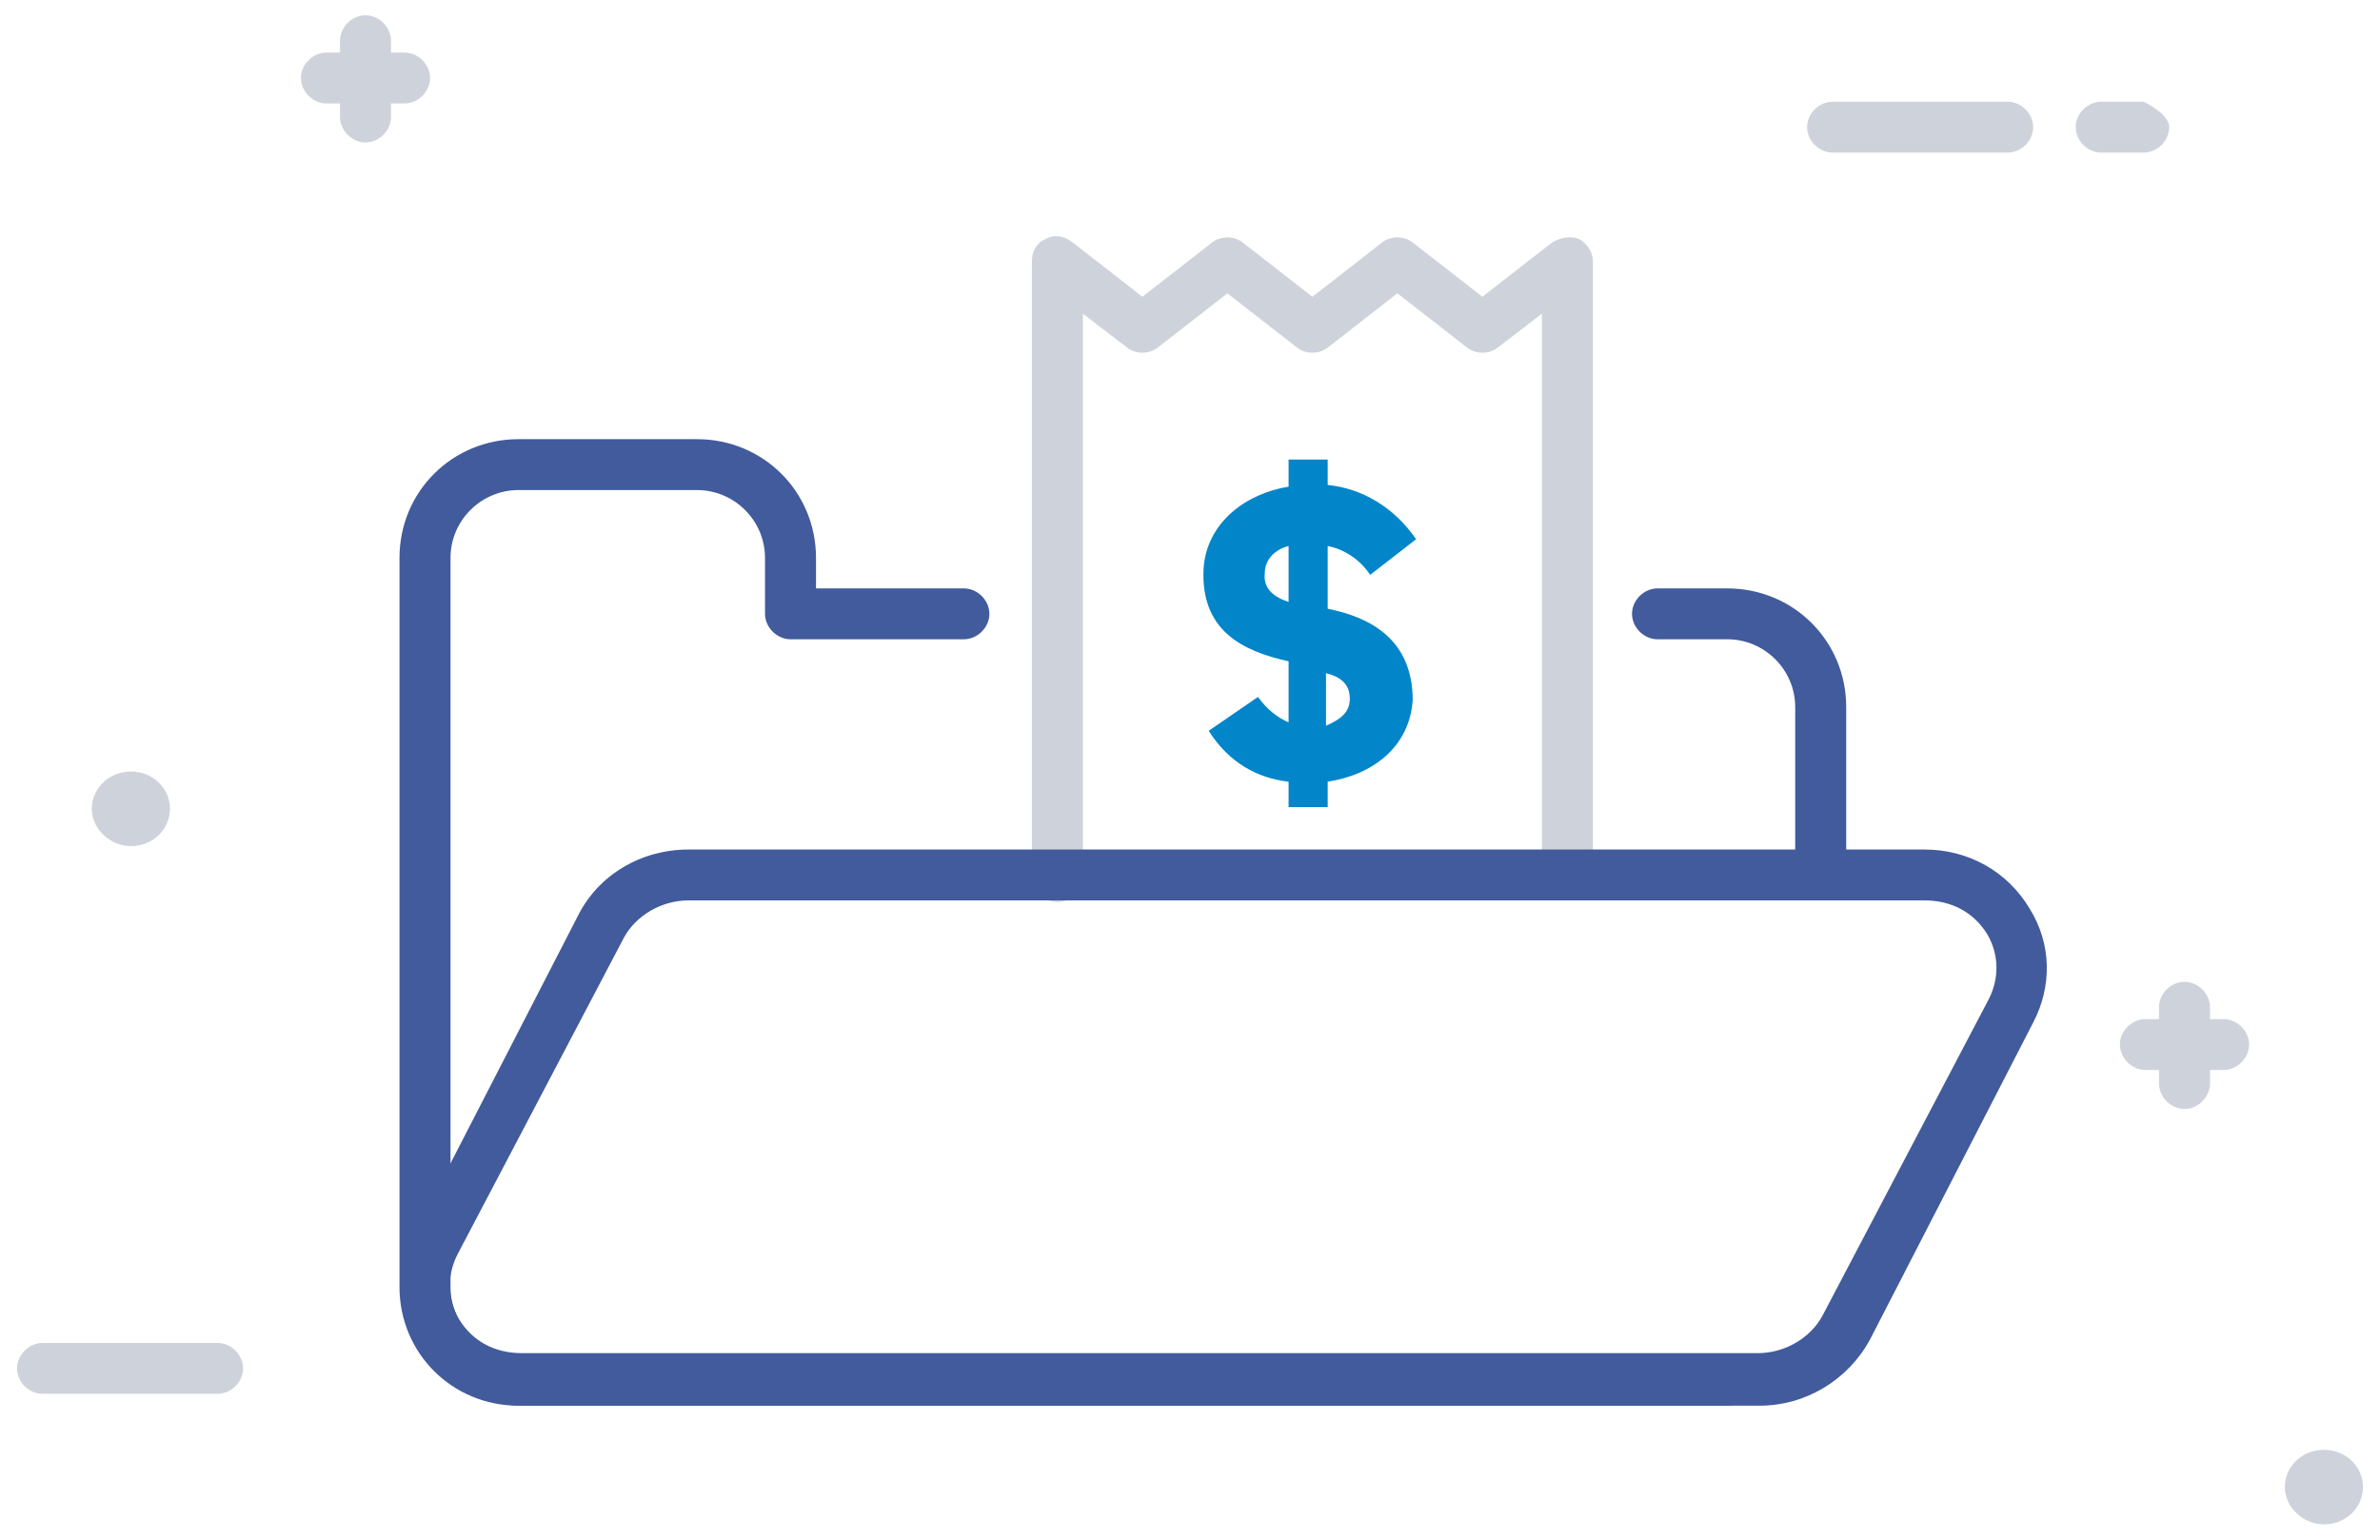
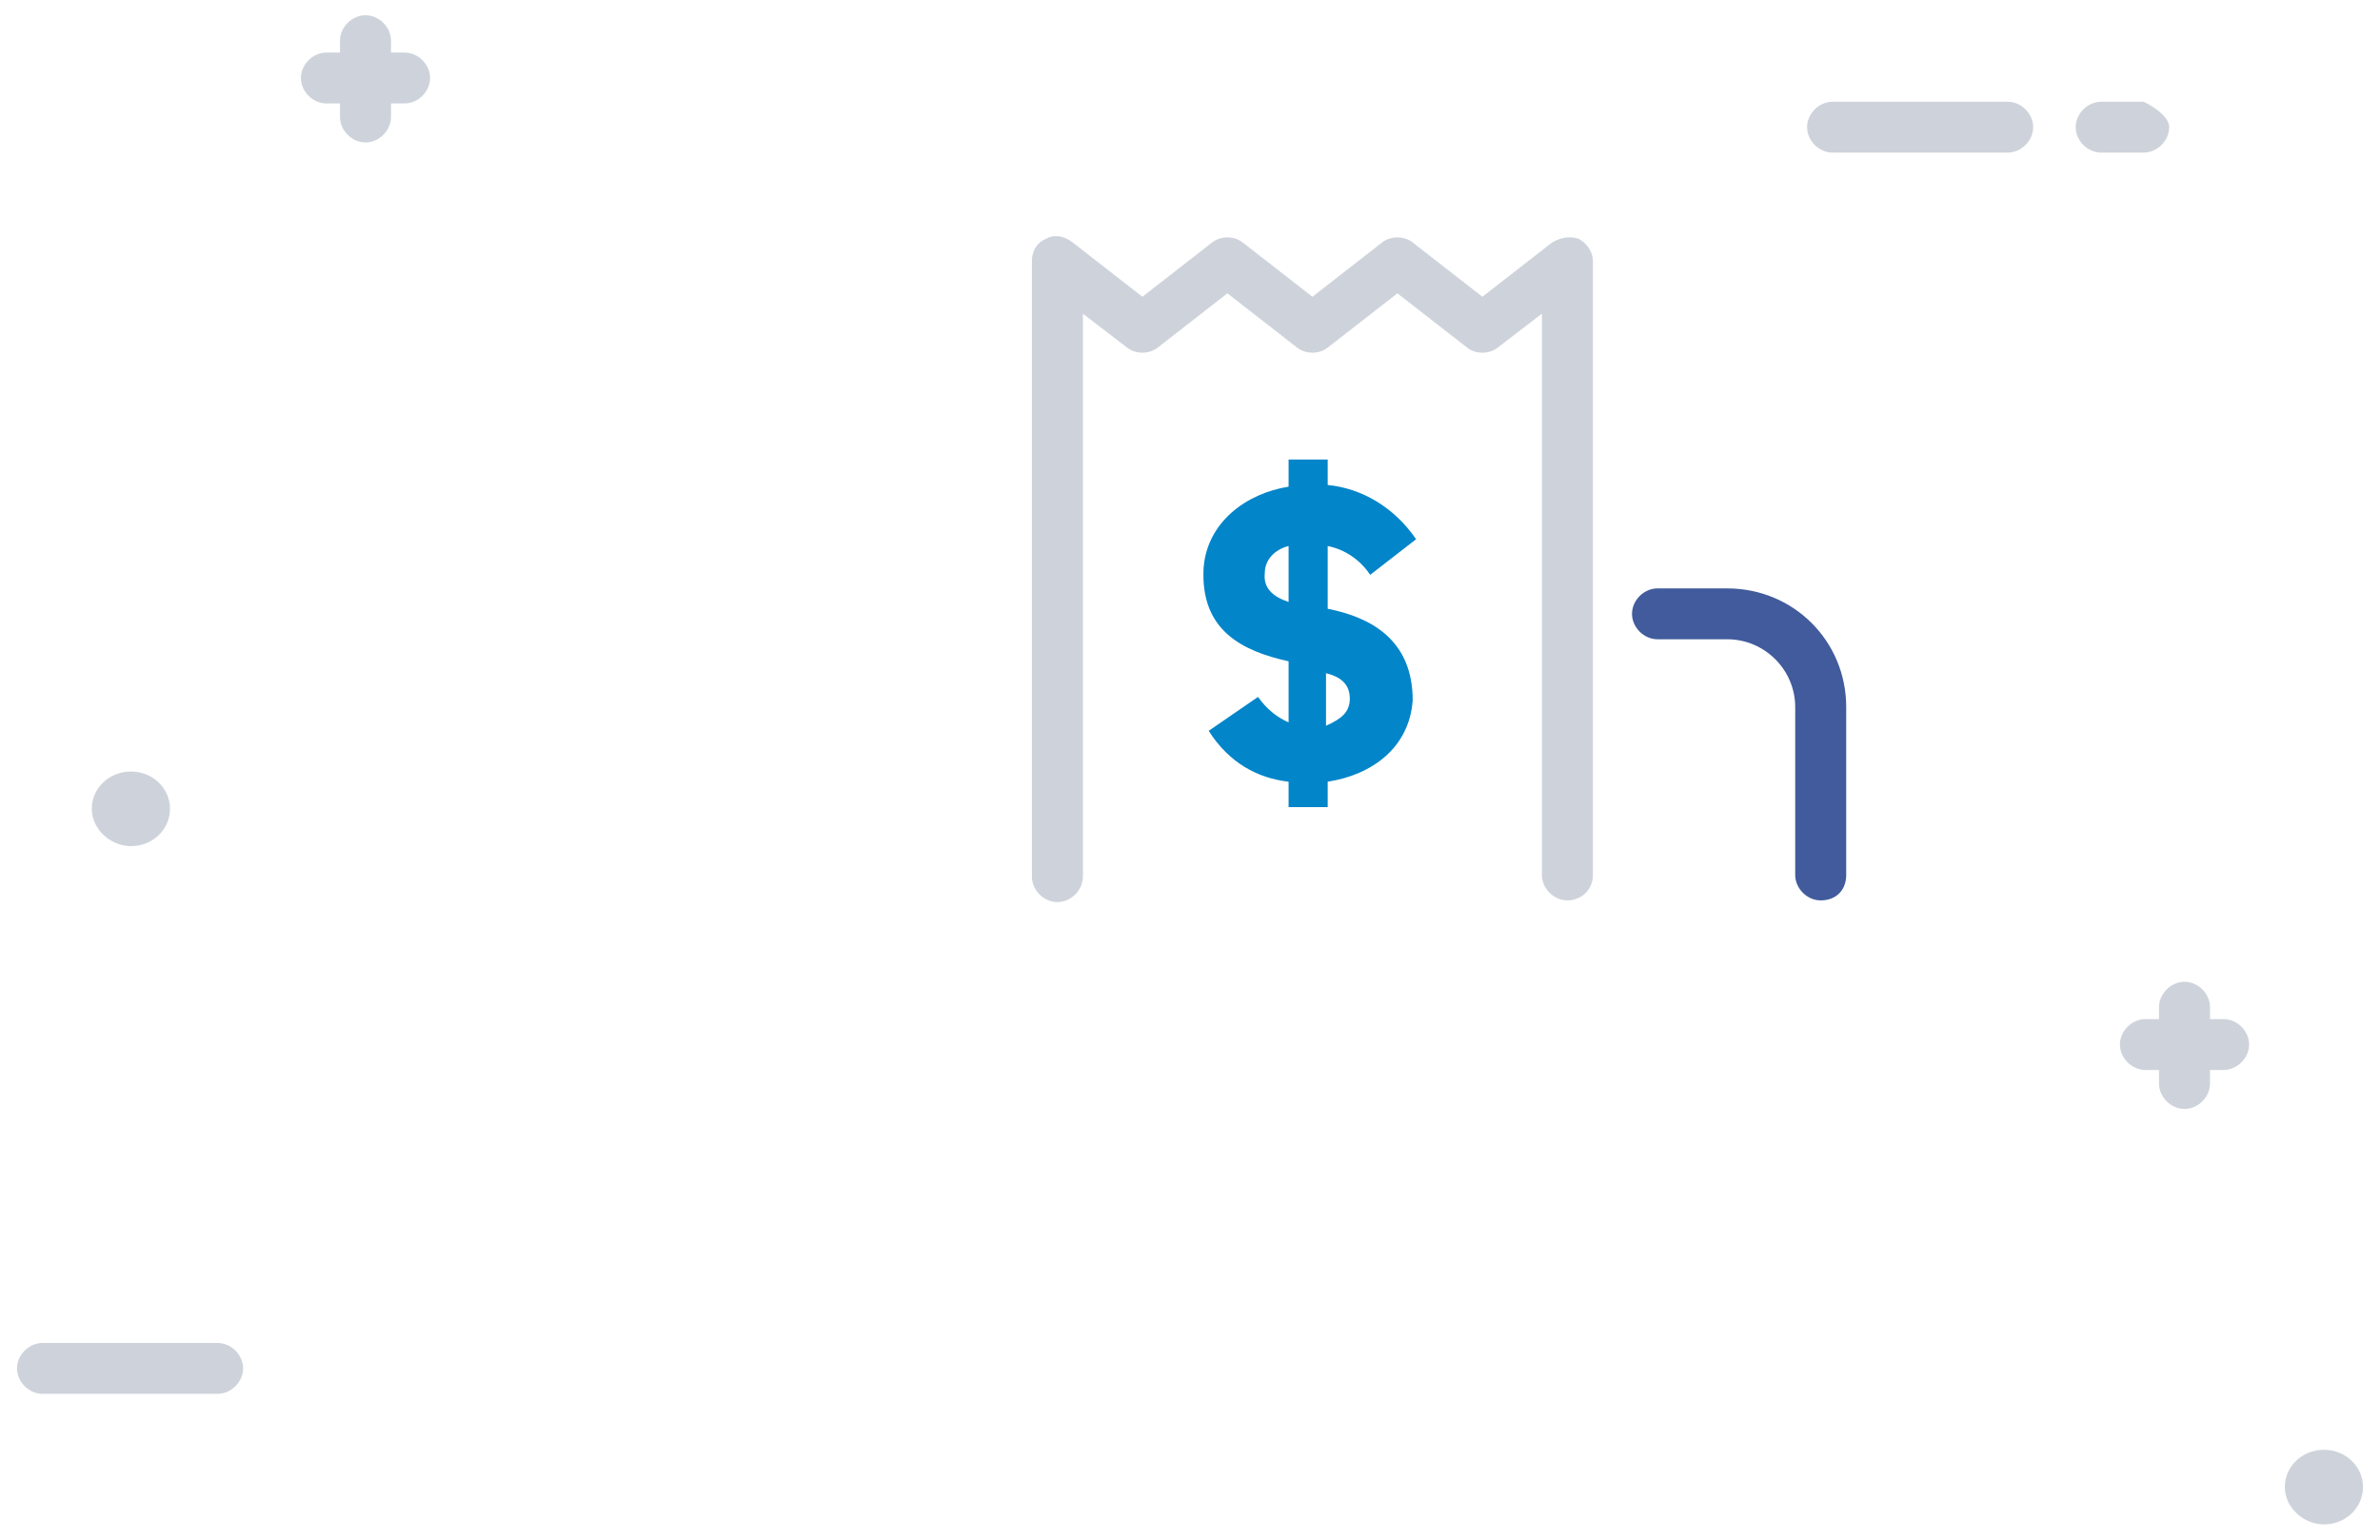
<svg xmlns="http://www.w3.org/2000/svg" width="153" height="99" viewBox="0 0 153 99" fill="none">
  <g style="mix-blend-mode:multiply">
    <rect width="153" height="99" fill="transparent" />
    <path d="M85.352 31.183C87.538 31.401 89.614 32.6 91.035 34.672L88.084 36.962C87.428 35.98 86.445 35.326 85.352 35.108V39.142C88.084 39.687 90.816 41.105 90.816 45.03C90.598 48.083 88.193 49.827 85.352 50.263V51.899H82.838V50.263C80.871 50.045 79.013 49.064 77.702 46.992L80.871 44.812C81.418 45.575 82.073 46.12 82.838 46.447V42.522C79.888 41.868 77.156 40.559 77.374 36.525C77.593 33.581 80.106 31.728 82.838 31.292V29.547H85.352V31.183ZM86.773 44.921C86.773 43.939 86.117 43.503 85.243 43.285V46.665C86.226 46.229 86.773 45.793 86.773 44.921ZM82.838 38.706V35.108C81.964 35.326 81.308 35.98 81.308 36.852C81.199 37.834 81.855 38.379 82.838 38.706Z" fill="#0285C9" />
    <path d="M100.761 57.895C99.887 57.895 99.122 57.132 99.122 56.26V20.171L96.281 22.351C95.734 22.787 94.86 22.787 94.314 22.351L89.833 18.862L85.352 22.351C84.806 22.787 83.931 22.787 83.385 22.351L78.904 18.862L74.424 22.351C73.877 22.787 73.003 22.787 72.456 22.351L69.615 20.171V56.369C69.615 57.241 68.85 58.004 67.976 58.004C67.101 58.004 66.336 57.241 66.336 56.369V16.791C66.336 16.137 66.664 15.591 67.211 15.373C67.757 15.046 68.413 15.155 68.959 15.591L73.44 19.08L77.921 15.591C78.467 15.155 79.341 15.155 79.888 15.591L84.369 19.08L88.849 15.591C89.396 15.155 90.27 15.155 90.816 15.591L95.297 19.08L99.778 15.591C100.324 15.264 100.98 15.155 101.526 15.373C102.073 15.7 102.401 16.245 102.401 16.791V56.26C102.401 57.241 101.636 57.895 100.761 57.895Z" fill="#CED3DB" />
-     <path d="M111.034 90.386H33.332C29.07 90.386 25.682 87.007 25.682 82.754V35.871C25.682 31.619 29.07 28.239 33.332 28.239H44.807C49.069 28.239 52.457 31.619 52.457 35.871V37.834H61.965C62.839 37.834 63.604 38.597 63.604 39.469C63.604 40.341 62.839 41.105 61.965 41.105H50.818C49.944 41.105 49.179 40.341 49.179 39.469V35.871C49.179 33.472 47.211 31.51 44.807 31.51H33.332C30.928 31.51 28.961 33.472 28.961 35.871V82.754C28.961 85.153 30.928 87.115 33.332 87.115H111.034C111.909 87.115 112.674 87.879 112.674 88.751C112.674 89.623 112.018 90.386 111.034 90.386Z" fill="#415B9C" />
    <path d="M117.045 57.895C116.171 57.895 115.406 57.132 115.406 56.26V45.466C115.406 43.067 113.439 41.105 111.035 41.105H106.554C105.68 41.105 104.915 40.341 104.915 39.469C104.915 38.597 105.68 37.834 106.554 37.834H111.035C115.297 37.834 118.685 41.214 118.685 45.466V56.26C118.685 57.241 118.029 57.895 117.045 57.895Z" fill="#415B9C" />
-     <path d="M113.111 90.386H33.66C30.818 90.386 28.305 88.969 26.884 86.57C25.463 84.281 25.463 81.555 26.666 79.265L37.157 58.877C38.468 56.26 41.2 54.624 44.261 54.624H123.711C126.553 54.624 129.066 56.042 130.487 58.441C131.908 60.73 131.908 63.456 130.706 65.746L120.214 86.134C118.793 88.751 116.061 90.386 113.111 90.386ZM44.261 57.895C42.512 57.895 40.873 58.877 40.108 60.294L29.398 80.683C28.742 81.991 28.742 83.518 29.507 84.826C30.381 86.243 31.802 87.007 33.55 87.007H113.001C114.75 87.007 116.389 86.025 117.154 84.608L127.864 64.219C128.52 62.911 128.52 61.384 127.755 60.076C126.881 58.658 125.46 57.895 123.711 57.895H44.261Z" fill="#415B9C" />
    <path d="M21.857 7.523C21.857 8.395 22.622 9.159 23.497 9.159C24.371 9.159 25.136 8.395 25.136 7.523C25.136 6.651 25.136 2.617 25.136 2.617C25.136 1.745 24.371 0.981 23.497 0.981C22.622 0.981 21.857 1.745 21.857 2.617V7.523Z" fill="#CED3DB" />
    <path d="M20.983 3.38C20.109 3.38 19.344 4.143 19.344 5.015C19.344 5.888 20.109 6.651 20.983 6.651C21.857 6.651 26.01 6.651 26.01 6.651C26.884 6.651 27.649 5.888 27.649 5.015C27.649 4.143 26.884 3.38 26.01 3.38H20.983Z" fill="#CED3DB" />
    <path d="M138.793 69.671C138.793 70.543 139.558 71.306 140.432 71.306C141.307 71.306 142.072 70.543 142.072 69.671C142.072 68.799 142.072 64.764 142.072 64.764C142.072 63.892 141.307 63.129 140.432 63.129C139.558 63.129 138.793 63.892 138.793 64.764V69.671Z" fill="#CED3DB" />
    <path d="M137.919 65.528C137.044 65.528 136.279 66.291 136.279 67.163C136.279 68.035 137.044 68.799 137.919 68.799C138.793 68.799 142.946 68.799 142.946 68.799C143.82 68.799 144.585 68.035 144.585 67.163C144.585 66.291 143.82 65.528 142.946 65.528H137.919Z" fill="#CED3DB" />
    <path d="M13.989 89.623C14.863 89.623 15.628 88.86 15.628 87.988C15.628 87.116 14.863 86.352 13.989 86.352C13.114 86.352 2.732 86.352 2.732 86.352C1.858 86.352 1.093 87.116 1.093 87.988C1.093 88.86 1.858 89.623 2.732 89.623H13.989Z" fill="#CED3DB" />
    <path d="M149.393 98.019C150.814 98.019 151.907 96.928 151.907 95.62C151.907 94.312 150.814 93.221 149.393 93.221C147.973 93.221 146.88 94.312 146.88 95.62C146.88 96.928 148.082 98.019 149.393 98.019Z" fill="#CED3DB" />
    <path d="M8.415 54.406C9.836 54.406 10.928 53.316 10.928 52.008C10.928 50.699 9.836 49.609 8.415 49.609C6.994 49.609 5.901 50.699 5.901 52.008C5.901 53.316 7.104 54.406 8.415 54.406Z" fill="#CED3DB" />
    <path d="M137.809 9.813C138.683 9.813 139.448 9.05 139.448 8.177C139.448 7.305 137.809 6.542 137.809 6.542H135.077C134.203 6.542 133.438 7.305 133.438 8.177C133.438 9.05 134.203 9.813 135.077 9.813H137.809Z" fill="#CED3DB" />
    <path d="M129.066 9.813C129.94 9.813 130.705 9.05 130.705 8.177C130.705 7.305 129.94 6.542 129.066 6.542C128.192 6.542 117.81 6.542 117.81 6.542C116.935 6.542 116.17 7.305 116.17 8.177C116.17 9.05 116.935 9.813 117.81 9.813H129.066Z" fill="#CED3DB" />
  </g>
</svg>